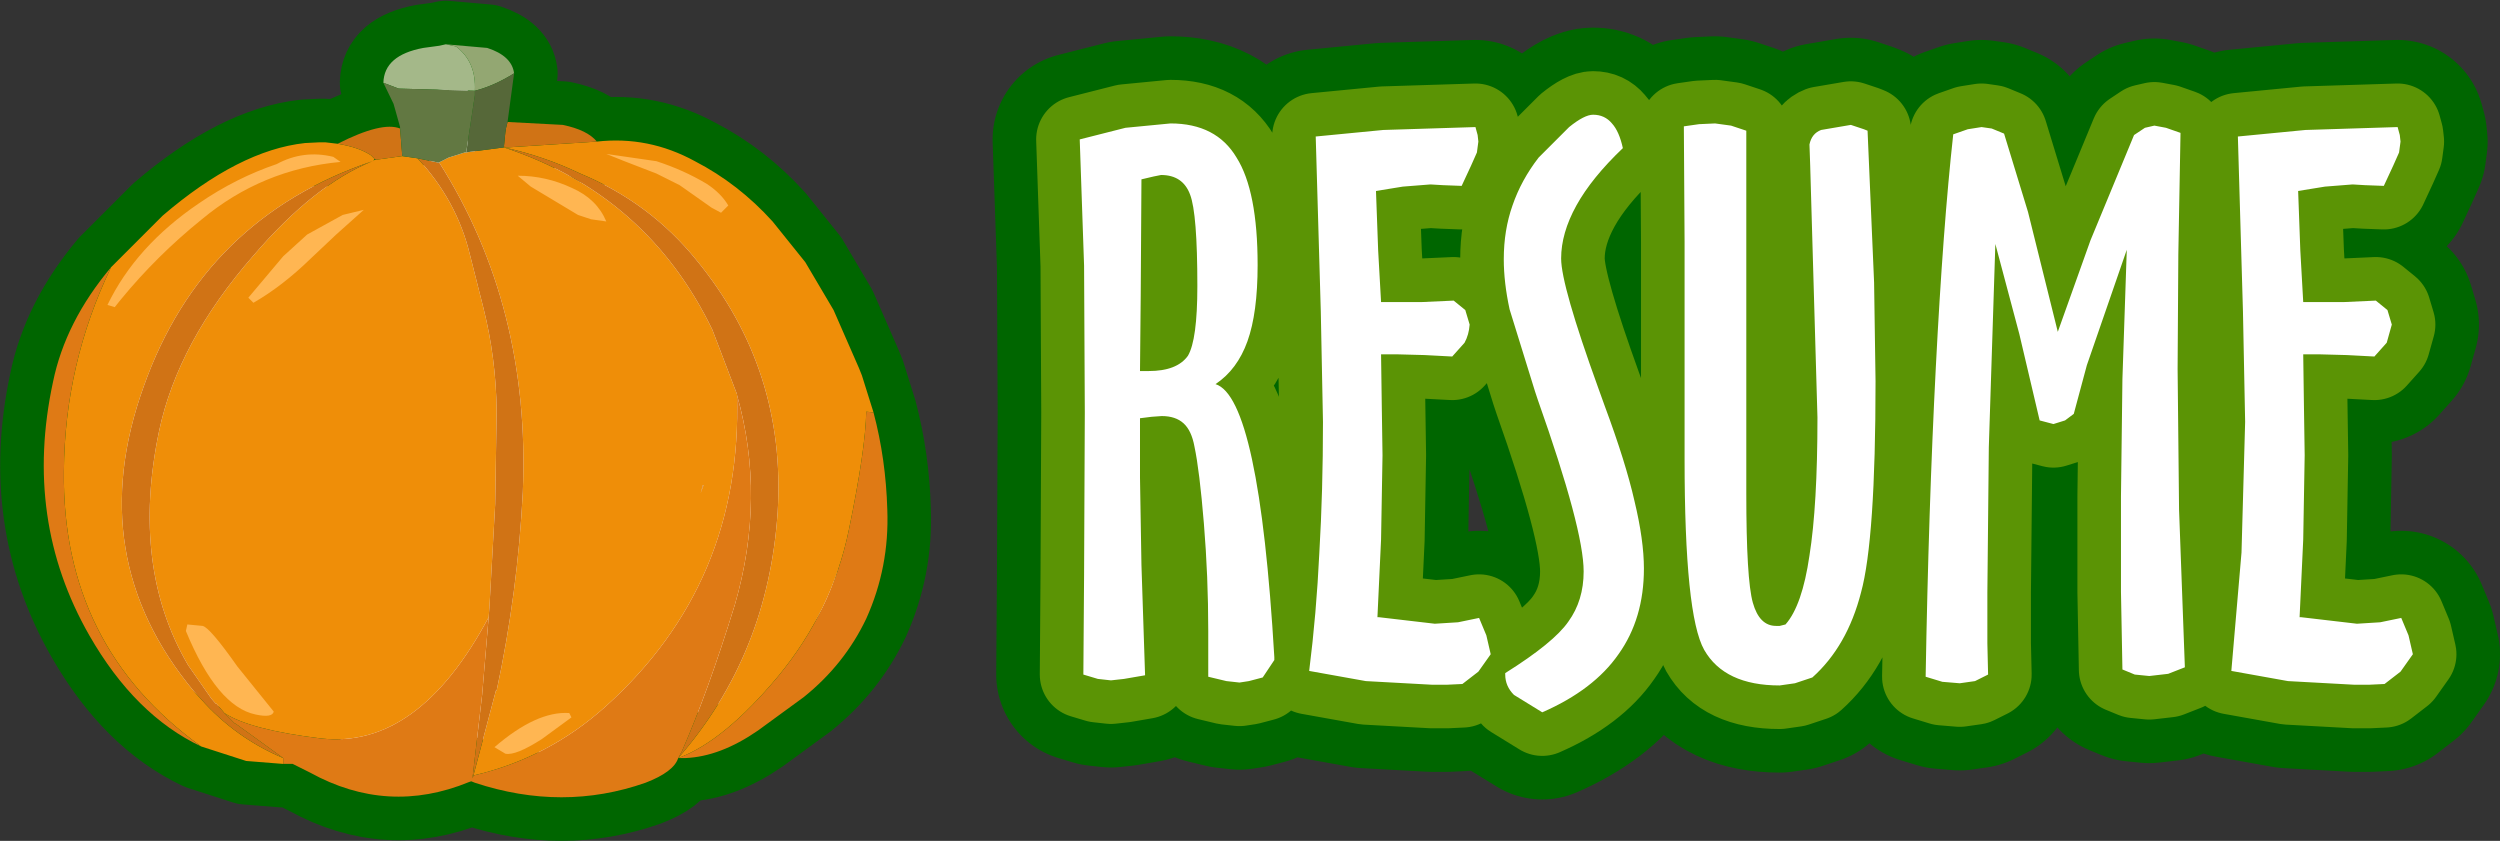
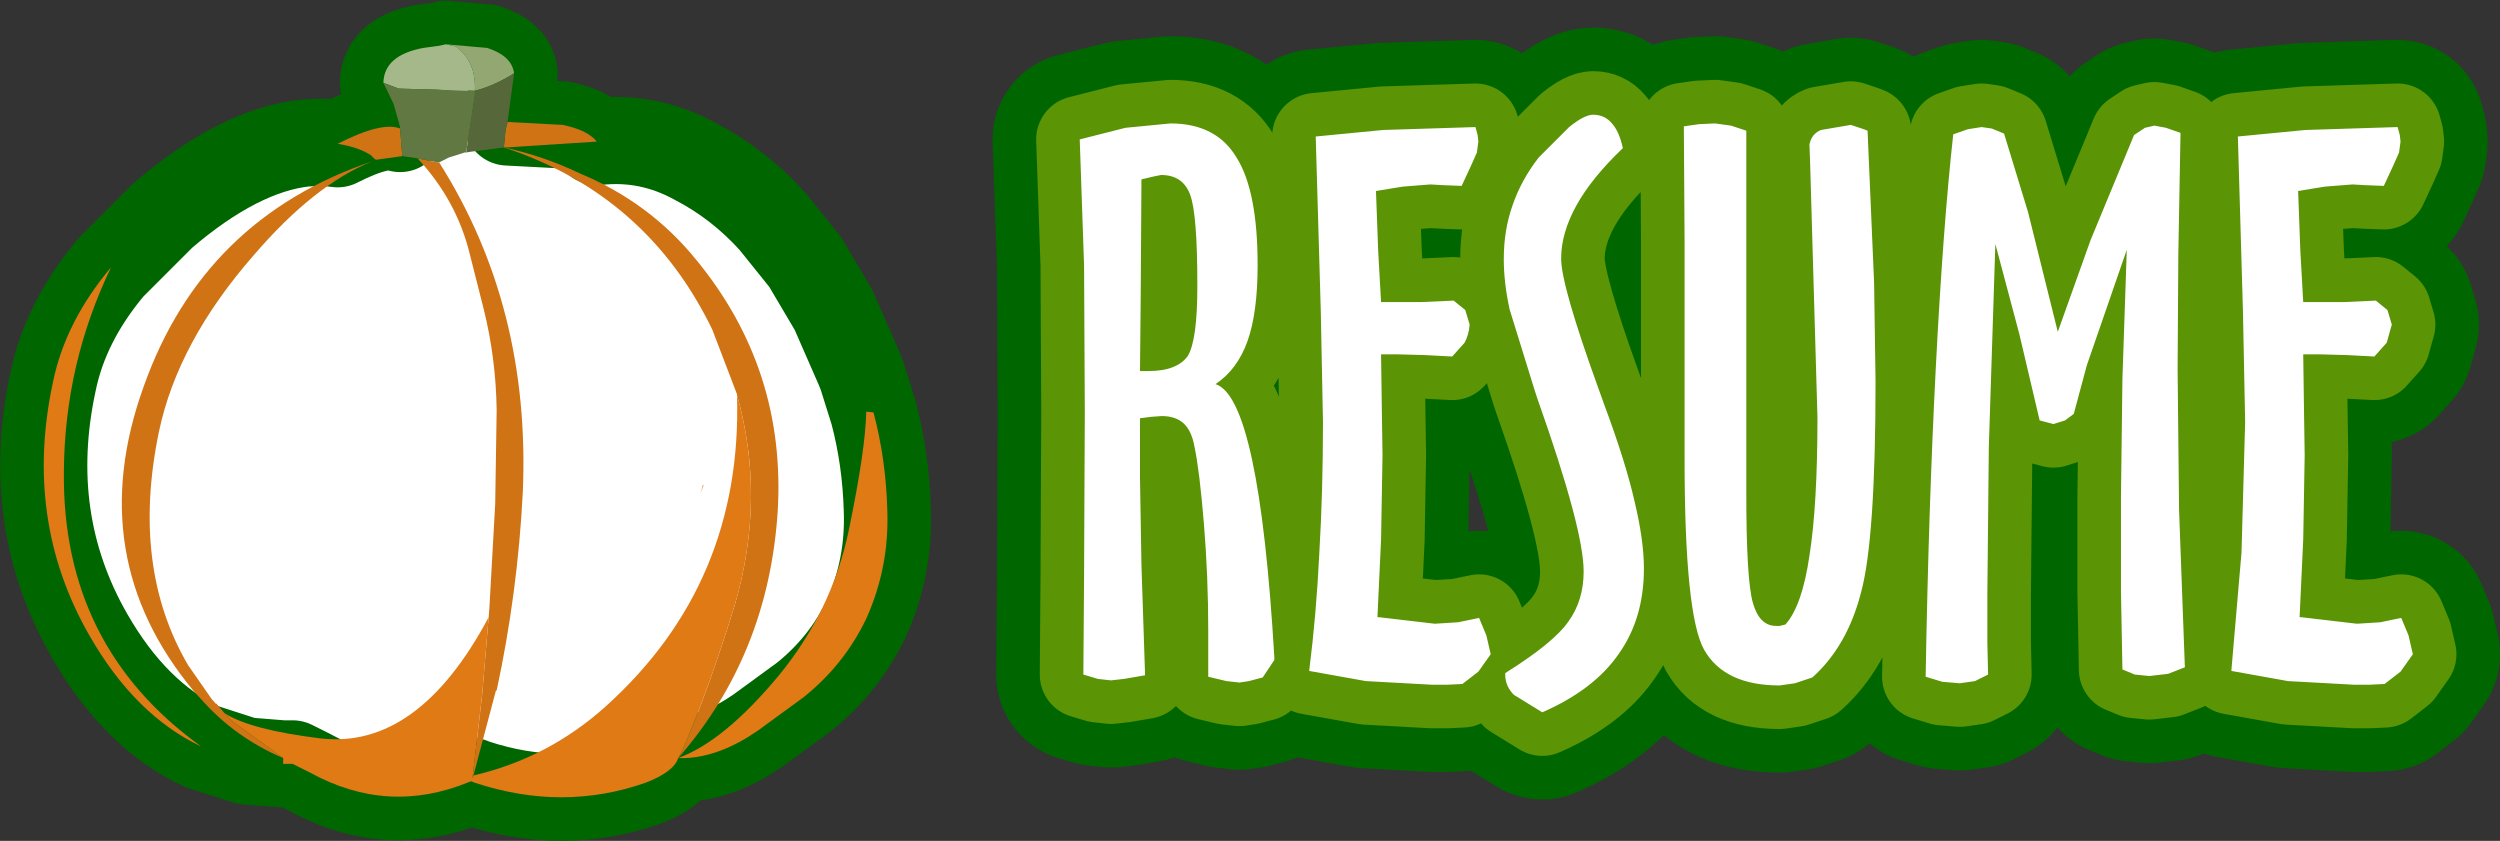
<svg xmlns="http://www.w3.org/2000/svg" height="57.9px" width="172.15px">
  <rect width="100%" height="100%" fill="#333333" stroke="none" />
  <g transform="matrix(1.0, 0.0, 0.0, 1.0, 119.4, 28.95)">
    <path d="M-111.75 -10.55 L-108.2 -14.1 Q-102.95 -18.6 -98.4 -19.1 L-97.4 -19.15 -97.0 -19.15 -96.15 -19.05 Q-93.1 -20.6 -91.85 -20.1 L-91.85 -20.2 -92.2 -21.45 -92.3 -21.8 -93.0 -23.25 Q-92.95 -25.15 -90.25 -25.65 L-89.15 -25.8 -88.7 -25.9 -85.85 -25.65 Q-84.15 -25.1 -84.0 -23.9 L-84.45 -20.55 -80.65 -20.35 Q-78.95 -20.0 -78.3 -19.2 -74.75 -19.6 -71.55 -17.85 -68.55 -16.3 -66.2 -13.7 L-63.95 -10.9 -62.0 -7.6 -60.25 -3.6 -60.05 -3.1 -59.25 -0.55 Q-58.4 2.65 -58.3 6.15 -58.15 10.1 -59.75 13.65 -61.25 16.8 -64.05 19.05 L-67.2 21.35 Q-69.8 23.15 -72.2 23.25 L-72.7 23.25 Q-73.0 24.2 -74.95 24.95 -80.65 26.95 -86.7 24.95 L-86.95 24.85 -87.1 24.9 Q-92.7 27.2 -98.05 24.25 L-99.25 23.65 -99.9 23.65 -99.95 23.65 -102.45 23.45 -105.55 22.45 Q-110.1 20.3 -113.25 14.8 -117.8 6.85 -115.75 -2.65 -114.9 -6.8 -111.75 -10.55 M-93.5 -17.95 L-93.6 -18.0 -93.7 -17.9 -93.55 -17.95 -93.5 -17.95" fill="#ffffff" fill-rule="evenodd" stroke="none" />
    <path d="M-111.75 -10.55 L-108.2 -14.1 Q-102.95 -18.6 -98.4 -19.1 L-97.4 -19.15 -97.0 -19.15 -96.15 -19.05 Q-93.1 -20.6 -91.85 -20.1 L-91.85 -20.2 -92.2 -21.45 -92.3 -21.8 -93.0 -23.25 Q-92.95 -25.15 -90.25 -25.65 L-89.15 -25.8 -88.7 -25.9 -85.85 -25.65 Q-84.15 -25.1 -84.0 -23.9 L-84.45 -20.55 -80.65 -20.35 Q-78.95 -20.0 -78.3 -19.2 -74.75 -19.6 -71.55 -17.85 -68.55 -16.3 -66.2 -13.7 L-63.95 -10.9 -62.0 -7.6 -60.25 -3.6 -60.05 -3.1 -59.25 -0.55 Q-58.4 2.65 -58.3 6.15 -58.15 10.1 -59.75 13.65 -61.25 16.8 -64.05 19.05 L-67.2 21.35 Q-69.8 23.15 -72.2 23.25 L-72.7 23.25 Q-73.0 24.2 -74.95 24.95 -80.65 26.95 -86.7 24.95 L-86.95 24.85 -87.1 24.9 Q-92.7 27.2 -98.05 24.25 L-99.25 23.65 -99.9 23.65 -99.95 23.65 -102.45 23.45 -105.55 22.45 Q-110.1 20.3 -113.25 14.8 -117.8 6.85 -115.75 -2.65 -114.9 -6.8 -111.75 -10.55 Z" fill="none" stroke="#006600" stroke-linecap="round" stroke-linejoin="round" stroke-width="6.0" />
-     <path d="M-111.75 -10.55 L-108.2 -14.1 Q-102.95 -18.6 -98.4 -19.1 L-97.4 -19.15 -97.0 -19.15 -96.15 -19.05 Q-94.65 -18.8 -93.85 -18.25 L-93.6 -18.0 -93.7 -17.9 -93.55 -17.95 -93.5 -17.95 -91.7 -18.2 -90.65 -18.05 Q-87.95 -15.15 -87.05 -11.45 L-86.1 -7.7 Q-85.25 -4.3 -85.2 -0.7 L-85.3 5.75 -85.7 12.9 -85.75 13.55 Q-90.6 22.65 -97.3 21.9 -102.2 21.3 -103.95 20.15 L-104.5 19.5 -104.55 19.5 -104.85 19.15 -106.45 16.85 Q-110.4 10.1 -108.45 0.75 -107.15 -5.4 -101.95 -11.35 -97.75 -16.25 -93.75 -17.85 -105.4 -13.9 -109.5 -2.35 -113.75 9.4 -106.05 18.65 L-105.55 19.2 Q-103.2 21.85 -99.9 23.25 L-99.9 23.65 -99.95 23.65 -102.45 23.45 -105.55 22.45 Q-115.15 15.55 -115.0 3.5 -114.95 -3.9 -111.75 -10.55 M-78.3 -19.2 Q-74.75 -19.6 -71.55 -17.85 -68.55 -16.3 -66.2 -13.7 L-63.95 -10.9 -62.0 -7.6 -60.25 -3.6 -60.05 -3.1 -59.25 -0.55 -59.75 -0.6 Q-59.8 2.0 -60.95 7.55 -62.1 13.1 -65.8 17.6 -69.55 22.1 -72.7 23.25 -66.5 16.15 -65.85 6.3 -65.25 -3.5 -71.45 -11.05 -74.65 -15.0 -79.45 -17.0 -81.95 -18.2 -84.7 -18.8 L-84.45 -18.8 -78.3 -19.2 M-87.3 -18.45 L-87.0 -18.5 -84.7 -18.8 Q-74.85 -15.55 -70.35 -6.25 L-68.65 -1.8 -68.65 -1.75 Q-68.25 11.2 -77.7 19.7 -81.65 23.25 -86.8 24.45 L-85.25 18.6 -85.2 18.6 Q-83.75 11.85 -83.4 4.95 -82.85 -7.8 -89.15 -17.75 L-89.2 -17.75 -88.5 -18.1 -87.4 -18.45 -87.3 -18.45 M-71.15 5.0 L-70.95 4.45 -71.0 4.45 -71.15 5.0" fill="#ef8e08" fill-rule="evenodd" stroke="none" />
    <path d="M-96.15 -19.05 Q-93.1 -20.6 -91.85 -20.1 L-91.7 -18.2 -93.5 -17.95 -93.6 -18.0 -93.85 -18.25 Q-94.65 -18.8 -96.15 -19.05 M-84.45 -20.55 L-80.65 -20.35 Q-78.95 -20.0 -78.3 -19.2 L-84.45 -18.8 -84.7 -18.85 -84.6 -19.85 -84.55 -20.15 -84.5 -20.35 -84.45 -20.55 M-84.7 -18.8 Q-81.95 -18.2 -79.45 -17.0 -74.65 -15.0 -71.45 -11.05 -65.25 -3.5 -65.85 6.3 -66.5 16.15 -72.7 23.25 L-72.45 22.8 Q-70.65 18.7 -68.8 12.7 -66.65 5.3 -68.65 -1.75 L-68.65 -1.8 -70.35 -6.25 Q-74.85 -15.55 -84.7 -18.8 M-89.2 -17.75 L-89.15 -17.75 Q-82.85 -7.8 -83.4 4.95 -83.75 11.85 -85.2 18.6 L-85.25 18.6 -86.8 24.45 -86.85 24.65 -86.85 24.5 -86.2 18.9 -85.75 13.55 -85.7 12.9 -85.3 5.75 -85.2 -0.7 Q-85.25 -4.3 -86.1 -7.7 L-87.05 -11.45 Q-87.95 -15.15 -90.65 -18.05 L-89.2 -17.75 M-99.9 23.25 Q-103.2 21.85 -105.55 19.2 L-106.05 18.65 Q-113.75 9.4 -109.5 -2.35 -105.4 -13.9 -93.75 -17.85 -97.75 -16.25 -101.95 -11.35 -107.15 -5.4 -108.45 0.75 -110.4 10.1 -106.45 16.85 L-104.85 19.15 -104.55 19.5 -104.5 19.5 -103.95 20.15 -103.25 20.85 -103.15 20.9 -99.9 23.25 M-71.15 5.0 L-71.0 4.45 -70.95 4.45 -71.15 5.0" fill="#d07315" fill-rule="evenodd" stroke="none" />
    <path d="M-105.55 22.45 Q-110.1 20.3 -113.25 14.8 -117.8 6.85 -115.75 -2.65 -114.9 -6.8 -111.75 -10.55 -114.95 -3.9 -115.0 3.5 -115.15 15.55 -105.55 22.45 M-59.25 -0.55 Q-58.4 2.65 -58.3 6.15 -58.15 10.1 -59.75 13.65 -61.25 16.8 -64.05 19.05 L-67.2 21.35 Q-69.8 23.15 -72.2 23.25 L-72.7 23.25 Q-73.0 24.2 -74.95 24.95 -80.65 26.95 -86.7 24.95 L-86.95 24.85 -87.1 24.9 Q-92.7 27.2 -98.05 24.25 L-99.25 23.65 -99.9 23.65 -99.9 23.25 -103.15 20.9 -103.25 20.85 -103.95 20.15 Q-102.2 21.3 -97.3 21.9 -90.6 22.65 -85.75 13.55 L-86.2 18.9 -86.85 24.5 -86.85 24.65 -86.8 24.45 Q-81.65 23.25 -77.7 19.7 -68.25 11.2 -68.65 -1.75 -66.65 5.3 -68.8 12.7 -70.65 18.7 -72.45 22.8 L-72.7 23.25 Q-69.55 22.1 -65.8 17.6 -62.1 13.1 -60.95 7.55 -59.8 2.0 -59.75 -0.6 L-59.25 -0.55" fill="#df7a15" fill-rule="evenodd" stroke="none" />
    <path d="M-93.0 -23.25 Q-92.95 -25.15 -90.25 -25.65 L-89.15 -25.8 -88.7 -25.9 -88.0 -25.75 Q-86.6 -24.7 -86.7 -22.7 L-91.95 -22.85 -93.0 -23.25" fill="#a4b889" fill-rule="evenodd" stroke="none" />
    <path d="M-88.7 -25.9 L-85.85 -25.65 Q-84.15 -25.1 -84.0 -23.9 -85.35 -23.05 -86.7 -22.7 -86.6 -24.7 -88.0 -25.75 L-88.7 -25.9" fill="#93a772" fill-rule="evenodd" stroke="none" />
    <path d="M-84.0 -23.9 L-84.45 -20.55 -84.5 -20.35 -84.55 -20.15 -84.6 -19.85 -84.7 -18.85 -84.7 -18.8 -87.0 -18.5 -87.3 -18.45 -86.7 -22.4 -86.7 -22.7 Q-85.35 -23.05 -84.0 -23.9" fill="#566839" fill-rule="evenodd" stroke="none" />
    <path d="M-84.7 -18.8 L-84.7 -18.85 -84.45 -18.8 -84.7 -18.8" fill="#e77607" fill-rule="evenodd" stroke="none" />
    <path d="M-91.85 -20.1 L-91.85 -20.2 -92.2 -21.45 -92.3 -21.8 -93.0 -23.25 -91.95 -22.85 -86.7 -22.7 -86.7 -22.4 -87.3 -18.45 -87.4 -18.45 -88.5 -18.1 -89.2 -17.75 -90.65 -18.05 -91.7 -18.2 -91.85 -20.1" fill="#627842" fill-rule="evenodd" stroke="none" />
-     <path d="M-69.75 -14.3 L-70.4 -14.65 -72.6 -16.2 -74.2 -17.0 -76.4 -17.85 -77.65 -18.35 -74.2 -17.85 Q-72.35 -17.25 -70.75 -16.3 -69.75 -15.65 -69.25 -14.8 L-69.75 -14.3 M-78.7 -13.85 L-79.6 -14.15 -82.85 -16.1 -83.75 -16.85 Q-81.8 -16.85 -80.0 -16.0 -78.3 -15.25 -77.65 -13.7 L-78.7 -13.85 M-80.2 20.15 L-80.05 20.45 -82.1 21.95 Q-83.9 23.1 -84.6 22.95 L-85.35 22.5 Q-82.45 20.0 -80.2 20.15 M-112.0 -7.95 Q-110.05 -12.0 -105.7 -14.95 -103.15 -16.7 -100.35 -17.65 -98.5 -18.65 -96.45 -18.15 L-95.95 -17.8 Q-101.35 -17.3 -105.5 -13.85 -108.6 -11.35 -111.1 -8.3 L-111.5 -7.8 -112.0 -7.95 M-102.3 -8.45 L-99.9 -11.3 -98.25 -12.8 -95.8 -14.15 -94.35 -14.5 -96.25 -12.8 -98.0 -11.15 Q-99.95 -9.25 -101.95 -8.1 L-102.3 -8.45 M-105.45 14.15 Q-104.95 14.25 -103.05 16.95 L-100.55 20.05 Q-100.65 20.5 -101.8 20.25 -104.45 19.7 -106.6 14.5 L-106.5 14.05 -105.45 14.15" fill="#ffb652" fill-rule="evenodd" stroke="none" />
    <path d="M16.1 -20.05 L17.05 -20.2 17.75 -20.1 18.6 -19.75 20.25 -14.35 22.3 -6.1 24.55 -12.4 27.55 -19.65 28.3 -20.15 28.95 -20.3 29.75 -20.15 30.75 -19.8 30.6 -11.45 30.55 -3.55 30.65 6.15 31.05 17.0 29.9 17.45 28.6 17.6 27.6 17.5 26.75 17.15 26.65 11.8 26.65 5.25 26.75 -2.85 27.05 -11.75 24.3 -3.8 23.4 -0.45 22.8 0.0 22.0 0.25 21.05 0.0 19.65 -5.95 18.0 -12.15 17.55 1.85 17.45 11.85 17.45 15.35 17.5 17.5 16.6 17.95 15.55 18.1 14.35 18.0 13.2 17.65 Q13.4 6.05 13.9 -3.65 14.4 -13.35 15.1 -19.7 L16.1 -20.05 M9.2 -19.95 L9.65 -9.5 9.75 -2.7 Q9.75 8.2 8.75 11.85 7.8 15.55 5.4 17.7 L4.2 18.1 3.15 18.25 Q-0.65 18.25 -2.05 15.8 -3.4 13.4 -3.4 2.65 L-3.4 -5.45 -3.4 -12.3 -3.45 -20.25 -2.4 -20.4 -1.3 -20.45 -0.2 -20.3 0.85 -19.95 0.85 5.0 Q0.85 10.95 1.3 12.55 1.75 14.15 2.9 14.15 L3.15 14.15 3.55 14.05 Q4.7 12.75 5.2 9.3 5.75 5.85 5.75 -0.2 L5.25 -17.55 5.2 -19.0 Q5.35 -19.75 6.0 -20.0 L8.05 -20.35 8.95 -20.05 9.2 -19.95 M39.35 -20.0 L45.7 -20.2 45.85 -19.65 45.9 -19.2 45.8 -18.45 45.4 -17.55 44.75 -16.15 43.45 -16.2 42.6 -16.25 40.7 -16.1 38.85 -15.8 39.0 -11.7 39.2 -8.15 40.55 -8.15 42.0 -8.15 44.2 -8.25 45.0 -7.6 45.3 -6.6 44.95 -5.35 44.1 -4.4 42.2 -4.5 40.35 -4.55 39.2 -4.55 39.25 -0.95 39.3 2.4 39.2 8.2 38.95 13.55 39.05 13.55 42.9 14.0 44.5 13.9 45.95 13.6 46.45 14.8 46.75 16.1 45.9 17.3 44.8 18.15 43.75 18.2 42.7 18.2 38.15 17.95 34.25 17.25 34.95 9.1 35.2 0.1 35.05 -7.5 34.7 -19.55 39.35 -20.0 M-45.05 -19.35 L-41.9 -20.15 -38.8 -20.45 Q-35.65 -20.45 -34.25 -18.1 -32.8 -15.8 -32.8 -10.7 -32.8 -7.4 -33.5 -5.45 -34.2 -3.5 -35.7 -2.5 -32.7 -1.55 -31.65 16.3 L-31.65 16.5 -32.45 17.7 -33.4 17.95 -34.05 18.05 -34.95 17.95 -36.2 17.65 -36.2 14.5 Q-36.2 10.75 -36.5 7.1 -36.8 3.45 -37.15 1.8 -37.35 0.7 -37.9 0.2 -38.45 -0.3 -39.4 -0.3 L-40.1 -0.25 -40.9 -0.15 -40.9 3.95 -40.8 9.95 -40.55 17.55 -42.0 17.8 -42.9 17.9 -43.8 17.8 -44.8 17.5 -44.75 10.65 -44.7 -0.55 -44.75 -10.65 -45.05 -19.35 M-40.9 -3.4 L-40.3 -3.4 Q-38.35 -3.4 -37.6 -4.45 -36.95 -5.55 -36.95 -9.25 -36.95 -14.25 -37.45 -15.55 -37.95 -16.9 -39.45 -16.9 L-39.95 -16.8 -40.8 -16.6 -40.85 -8.6 -40.9 -3.4 M-22.8 -16.1 L-24.65 -15.8 -24.5 -11.7 -24.3 -8.15 -22.95 -8.15 -21.5 -8.15 -19.3 -8.25 -18.5 -7.6 -18.2 -6.6 Q-18.25 -5.9 -18.55 -5.35 L-19.4 -4.4 -21.3 -4.5 -23.15 -4.55 -24.3 -4.55 -24.25 -0.95 -24.2 2.4 -24.3 8.2 -24.55 13.55 -24.45 13.55 -20.6 14.0 -19.0 13.9 -17.55 13.6 -17.05 14.8 -16.75 16.1 -17.6 17.3 -18.7 18.15 -19.75 18.2 -20.8 18.2 -25.35 17.95 -29.25 17.25 Q-28.75 13.3 -28.55 9.1 -28.3 4.85 -28.3 0.1 L-28.45 -7.5 -28.8 -19.55 -24.15 -20.0 -17.8 -20.2 -17.65 -19.65 -17.6 -19.2 -17.7 -18.45 -18.1 -17.55 -18.75 -16.15 -20.05 -16.2 -20.9 -16.25 -22.8 -16.1 M-7.65 -18.75 Q-9.8 -16.7 -10.85 -14.8 -11.9 -12.9 -11.9 -11.15 -11.9 -9.3 -9.35 -2.25 L-8.9 -1.0 Q-7.45 2.9 -6.85 5.55 -6.2 8.25 -6.2 10.2 -6.2 13.65 -7.95 16.1 -9.65 18.55 -13.2 20.1 L-15.15 18.9 Q-15.75 18.3 -15.75 17.5 L-15.75 17.4 Q-12.4 15.3 -11.4 13.85 -10.35 12.4 -10.35 10.4 -10.35 7.5 -13.5 -1.4 L-13.7 -2.0 -15.45 -7.65 Q-15.85 -9.5 -15.85 -11.1 -15.85 -13.1 -15.25 -14.8 -14.65 -16.55 -13.45 -18.1 L-11.35 -20.2 Q-10.3 -21.05 -9.7 -21.05 -8.9 -21.05 -8.4 -20.45 -7.9 -19.9 -7.65 -18.75" fill="#ffffff" fill-rule="evenodd" stroke="none" />
    <path d="M16.1 -20.05 L17.05 -20.2 17.75 -20.1 18.6 -19.75 20.25 -14.35 22.3 -6.1 24.55 -12.4 27.55 -19.65 28.3 -20.15 28.95 -20.3 29.75 -20.15 30.75 -19.8 30.6 -11.45 30.55 -3.55 30.65 6.15 31.05 17.0 29.9 17.45 28.6 17.6 27.6 17.5 26.75 17.15 26.65 11.8 26.65 5.25 26.75 -2.85 27.05 -11.75 24.3 -3.8 23.4 -0.45 22.8 0.0 22.0 0.25 21.05 0.0 19.65 -5.95 18.0 -12.15 17.55 1.85 17.45 11.85 17.45 15.35 17.5 17.5 16.6 17.95 15.55 18.1 14.35 18.0 13.2 17.65 Q13.4 6.05 13.9 -3.65 14.4 -13.35 15.1 -19.7 L16.1 -20.05 M9.2 -19.95 L9.65 -9.5 9.75 -2.7 Q9.75 8.2 8.75 11.85 7.8 15.55 5.4 17.7 L4.2 18.1 3.15 18.25 Q-0.65 18.25 -2.05 15.8 -3.4 13.4 -3.4 2.65 L-3.4 -5.45 -3.4 -12.3 -3.45 -20.25 -2.4 -20.4 -1.3 -20.45 -0.2 -20.3 0.85 -19.95 0.85 5.0 Q0.85 10.95 1.3 12.55 1.75 14.15 2.9 14.15 L3.15 14.15 3.55 14.05 Q4.7 12.75 5.2 9.3 5.75 5.85 5.75 -0.2 L5.25 -17.55 5.2 -19.0 Q5.35 -19.75 6.0 -20.0 L8.05 -20.35 8.95 -20.05 9.2 -19.95 M39.35 -20.0 L45.7 -20.2 45.85 -19.65 45.9 -19.2 45.8 -18.45 45.4 -17.55 44.75 -16.15 43.45 -16.2 42.6 -16.25 40.7 -16.1 38.85 -15.8 39.0 -11.7 39.2 -8.15 40.55 -8.15 42.0 -8.15 44.2 -8.25 45.0 -7.6 45.3 -6.6 44.95 -5.35 44.1 -4.4 42.2 -4.5 40.35 -4.55 39.2 -4.55 39.25 -0.95 39.3 2.4 39.2 8.2 38.95 13.55 39.05 13.55 42.9 14.0 44.5 13.9 45.95 13.6 46.45 14.8 46.75 16.1 45.9 17.3 44.8 18.15 43.75 18.2 42.7 18.2 38.15 17.95 34.25 17.25 34.95 9.1 35.2 0.1 35.05 -7.5 34.7 -19.55 39.35 -20.0 M-45.05 -19.35 L-41.9 -20.15 -38.8 -20.45 Q-35.65 -20.45 -34.25 -18.1 -32.8 -15.8 -32.8 -10.7 -32.8 -7.4 -33.5 -5.45 -34.2 -3.5 -35.7 -2.5 -32.7 -1.55 -31.65 16.3 L-31.65 16.5 -32.45 17.7 -33.4 17.95 -34.05 18.05 -34.95 17.95 -36.2 17.65 -36.2 14.5 Q-36.2 10.75 -36.5 7.1 -36.8 3.45 -37.15 1.8 -37.35 0.7 -37.9 0.2 -38.45 -0.3 -39.4 -0.3 L-40.1 -0.25 -40.9 -0.15 -40.9 3.95 -40.8 9.95 -40.55 17.55 -42.0 17.8 -42.9 17.9 -43.8 17.8 -44.8 17.5 -44.75 10.65 -44.7 -0.55 -44.75 -10.65 -45.05 -19.35 M-40.9 -3.4 L-40.3 -3.4 Q-38.35 -3.4 -37.6 -4.45 -36.95 -5.55 -36.95 -9.25 -36.95 -14.25 -37.45 -15.55 -37.95 -16.9 -39.45 -16.9 L-39.95 -16.8 -40.8 -16.6 -40.85 -8.6 -40.9 -3.4 M-22.8 -16.1 L-24.65 -15.8 -24.5 -11.7 -24.3 -8.15 -22.95 -8.15 -21.5 -8.15 -19.3 -8.25 -18.5 -7.6 -18.2 -6.6 Q-18.25 -5.9 -18.55 -5.35 L-19.4 -4.4 -21.3 -4.5 -23.15 -4.55 -24.3 -4.55 -24.25 -0.95 -24.2 2.4 -24.3 8.2 -24.55 13.55 -24.45 13.55 -20.6 14.0 -19.0 13.9 -17.55 13.6 -17.05 14.8 -16.75 16.1 -17.6 17.3 -18.7 18.15 -19.75 18.2 -20.8 18.2 -25.35 17.95 -29.25 17.25 Q-28.75 13.3 -28.55 9.1 -28.3 4.85 -28.3 0.1 L-28.45 -7.5 -28.8 -19.55 -24.15 -20.0 -17.8 -20.2 -17.65 -19.65 -17.6 -19.2 -17.7 -18.45 -18.1 -17.55 -18.75 -16.15 -20.05 -16.2 -20.9 -16.25 -22.8 -16.1 M-7.65 -18.75 Q-9.8 -16.7 -10.85 -14.8 -11.9 -12.9 -11.9 -11.15 -11.9 -9.3 -9.35 -2.25 L-8.9 -1.0 Q-7.45 2.9 -6.85 5.55 -6.2 8.25 -6.2 10.2 -6.2 13.65 -7.95 16.1 -9.65 18.55 -13.2 20.1 L-15.15 18.9 Q-15.75 18.3 -15.75 17.5 L-15.75 17.4 Q-12.4 15.3 -11.4 13.85 -10.35 12.4 -10.35 10.4 -10.35 7.5 -13.5 -1.4 L-13.7 -2.0 -15.45 -7.65 Q-15.85 -9.5 -15.85 -11.1 -15.85 -13.1 -15.25 -14.8 -14.65 -16.55 -13.45 -18.1 L-11.35 -20.2 Q-10.3 -21.05 -9.7 -21.05 -8.9 -21.05 -8.4 -20.45 -7.9 -19.9 -7.65 -18.75" fill="none" stroke="#006600" stroke-linecap="round" stroke-linejoin="round" stroke-width="12.0" />
    <path d="M18.6 -19.75 L20.25 -14.35 22.3 -6.1 24.55 -12.4 27.55 -19.65 28.3 -20.15 28.95 -20.3 29.75 -20.15 30.75 -19.8 30.6 -11.45 30.55 -3.55 30.65 6.15 31.05 17.0 29.9 17.45 28.6 17.6 27.6 17.5 26.75 17.15 26.65 11.8 26.65 5.25 26.75 -2.85 27.05 -11.75 24.3 -3.8 23.4 -0.45 22.8 0.0 22.0 0.25 21.05 0.0 19.65 -5.95 18.0 -12.15 17.55 1.85 17.45 11.85 17.45 15.35 17.5 17.5 16.6 17.95 15.55 18.1 14.35 18.0 13.2 17.65 Q13.4 6.05 13.9 -3.65 14.4 -13.35 15.1 -19.7 L16.1 -20.05 17.05 -20.2 17.75 -20.1 18.6 -19.75 M9.2 -19.95 L9.65 -9.5 9.75 -2.7 Q9.75 8.2 8.75 11.85 7.8 15.55 5.4 17.7 L4.2 18.1 3.15 18.25 Q-0.65 18.25 -2.05 15.8 -3.4 13.4 -3.4 2.65 L-3.4 -5.45 -3.4 -12.3 -3.45 -20.25 -2.4 -20.4 -1.3 -20.45 -0.2 -20.3 0.85 -19.95 0.85 5.0 Q0.85 10.95 1.3 12.55 1.75 14.15 2.9 14.15 L3.15 14.15 3.55 14.05 Q4.7 12.75 5.2 9.3 5.75 5.85 5.75 -0.2 L5.25 -17.55 5.2 -19.0 Q5.35 -19.75 6.0 -20.0 L8.05 -20.35 8.95 -20.05 9.2 -19.95 M39.35 -20.0 L45.7 -20.2 45.85 -19.65 45.9 -19.2 45.8 -18.45 45.4 -17.55 44.75 -16.15 43.45 -16.2 42.6 -16.25 40.7 -16.1 38.85 -15.8 39.0 -11.7 39.2 -8.15 40.55 -8.15 42.0 -8.15 44.2 -8.25 45.0 -7.6 45.3 -6.6 44.95 -5.35 44.1 -4.4 42.2 -4.5 40.35 -4.55 39.2 -4.55 39.25 -0.95 39.3 2.4 39.2 8.2 38.95 13.55 39.05 13.55 42.9 14.0 44.5 13.9 45.95 13.6 46.45 14.8 46.75 16.1 45.9 17.3 44.8 18.15 43.75 18.2 42.7 18.2 38.15 17.95 34.25 17.25 34.95 9.1 35.2 0.1 35.05 -7.5 34.7 -19.55 39.35 -20.0 M-40.9 -3.4 L-40.3 -3.4 Q-38.35 -3.4 -37.6 -4.45 -36.95 -5.55 -36.95 -9.25 -36.95 -14.25 -37.45 -15.55 -37.95 -16.9 -39.45 -16.9 L-39.95 -16.8 -40.8 -16.6 -40.85 -8.6 -40.9 -3.4 M-45.05 -19.35 L-41.9 -20.15 -38.8 -20.45 Q-35.65 -20.45 -34.25 -18.1 -32.8 -15.8 -32.8 -10.7 -32.8 -7.4 -33.5 -5.45 -34.2 -3.5 -35.7 -2.5 -32.7 -1.55 -31.65 16.3 L-31.65 16.5 -32.45 17.7 -33.4 17.95 -34.05 18.05 -34.95 17.95 -36.2 17.65 -36.2 14.5 Q-36.2 10.75 -36.5 7.1 -36.8 3.45 -37.15 1.8 -37.35 0.7 -37.9 0.2 -38.45 -0.3 -39.4 -0.3 L-40.1 -0.25 -40.9 -0.15 -40.9 3.95 -40.8 9.95 -40.55 17.55 -42.0 17.8 -42.9 17.9 -43.8 17.8 -44.8 17.5 -44.75 10.65 -44.7 -0.55 -44.75 -10.65 -45.05 -19.35 M-22.8 -16.1 L-24.65 -15.8 -24.5 -11.7 -24.3 -8.15 -22.95 -8.15 -21.5 -8.15 -19.3 -8.25 -18.5 -7.6 -18.2 -6.6 Q-18.25 -5.9 -18.55 -5.35 L-19.4 -4.4 -21.3 -4.5 -23.15 -4.55 -24.3 -4.55 -24.25 -0.95 -24.2 2.4 -24.3 8.2 -24.55 13.55 -24.45 13.55 -20.6 14.0 -19.0 13.9 -17.55 13.6 -17.05 14.8 -16.75 16.1 -17.6 17.3 -18.7 18.15 -19.75 18.2 -20.8 18.2 -25.35 17.95 -29.25 17.25 Q-28.75 13.3 -28.55 9.1 -28.3 4.85 -28.3 0.1 L-28.45 -7.5 -28.8 -19.55 -24.15 -20.0 -17.8 -20.2 -17.65 -19.65 -17.6 -19.2 -17.7 -18.45 -18.1 -17.55 -18.75 -16.15 -20.05 -16.2 -20.9 -16.25 -22.8 -16.1 M-7.65 -18.75 Q-9.8 -16.7 -10.85 -14.8 -11.9 -12.9 -11.9 -11.15 -11.9 -9.3 -9.35 -2.25 L-8.9 -1.0 Q-7.45 2.9 -6.85 5.55 -6.2 8.25 -6.2 10.2 -6.2 13.65 -7.95 16.1 -9.65 18.55 -13.2 20.1 L-15.15 18.9 Q-15.75 18.3 -15.75 17.5 L-15.75 17.4 Q-12.4 15.3 -11.4 13.85 -10.35 12.4 -10.35 10.4 -10.35 7.5 -13.5 -1.4 L-13.7 -2.0 -15.45 -7.65 Q-15.85 -9.5 -15.85 -11.1 -15.85 -13.1 -15.25 -14.8 -14.65 -16.55 -13.45 -18.1 L-11.35 -20.2 Q-10.3 -21.05 -9.7 -21.05 -8.9 -21.05 -8.4 -20.45 -7.9 -19.9 -7.65 -18.75" fill="#ffffff" fill-rule="evenodd" stroke="none" />
    <path d="M18.6 -19.75 L20.25 -14.35 22.3 -6.1 24.55 -12.4 27.55 -19.65 28.3 -20.15 28.95 -20.3 29.75 -20.15 30.75 -19.8 30.6 -11.45 30.55 -3.55 30.65 6.15 31.05 17.0 29.9 17.45 28.6 17.6 27.6 17.5 26.75 17.15 26.65 11.8 26.65 5.25 26.75 -2.85 27.05 -11.75 24.3 -3.8 23.4 -0.45 22.8 0.0 22.0 0.25 21.05 0.0 19.65 -5.95 18.0 -12.15 17.55 1.85 17.45 11.85 17.45 15.35 17.5 17.5 16.6 17.95 15.55 18.1 14.35 18.0 13.2 17.65 Q13.4 6.05 13.9 -3.65 14.4 -13.35 15.1 -19.7 L16.1 -20.05 17.05 -20.2 17.75 -20.1 18.6 -19.75 M9.2 -19.95 L9.65 -9.5 9.75 -2.7 Q9.75 8.2 8.75 11.85 7.8 15.55 5.4 17.7 L4.2 18.1 3.15 18.25 Q-0.65 18.25 -2.05 15.8 -3.4 13.4 -3.4 2.65 L-3.4 -5.45 -3.4 -12.3 -3.45 -20.25 -2.4 -20.4 -1.3 -20.45 -0.2 -20.3 0.85 -19.95 0.85 5.0 Q0.85 10.95 1.3 12.55 1.75 14.15 2.9 14.15 L3.15 14.15 3.55 14.05 Q4.7 12.75 5.2 9.3 5.75 5.85 5.75 -0.2 L5.25 -17.55 5.2 -19.0 Q5.35 -19.75 6.0 -20.0 L8.05 -20.35 8.95 -20.05 9.2 -19.95 M39.35 -20.0 L45.7 -20.2 45.85 -19.65 45.9 -19.2 45.8 -18.45 45.4 -17.55 44.75 -16.15 43.45 -16.2 42.6 -16.25 40.7 -16.1 38.85 -15.8 39.0 -11.7 39.2 -8.15 40.55 -8.15 42.0 -8.15 44.2 -8.25 45.0 -7.6 45.3 -6.6 44.95 -5.35 44.1 -4.4 42.2 -4.5 40.35 -4.55 39.2 -4.55 39.25 -0.95 39.3 2.4 39.2 8.2 38.95 13.55 39.05 13.55 42.9 14.0 44.5 13.9 45.95 13.6 46.45 14.8 46.75 16.1 45.9 17.3 44.8 18.15 43.75 18.2 42.7 18.2 38.15 17.95 34.25 17.25 34.95 9.1 35.2 0.1 35.05 -7.5 34.7 -19.55 39.35 -20.0 M-40.9 -3.4 L-40.3 -3.4 Q-38.35 -3.4 -37.6 -4.45 -36.95 -5.55 -36.95 -9.25 -36.95 -14.25 -37.45 -15.55 -37.95 -16.9 -39.45 -16.9 L-39.95 -16.8 -40.8 -16.6 -40.85 -8.6 -40.9 -3.4 M-45.05 -19.35 L-41.9 -20.15 -38.8 -20.45 Q-35.65 -20.45 -34.25 -18.1 -32.8 -15.8 -32.8 -10.7 -32.8 -7.4 -33.5 -5.45 -34.2 -3.5 -35.7 -2.5 -32.7 -1.55 -31.65 16.3 L-31.65 16.5 -32.45 17.7 -33.4 17.95 -34.05 18.05 -34.95 17.95 -36.2 17.65 -36.2 14.5 Q-36.2 10.75 -36.5 7.1 -36.8 3.45 -37.15 1.8 -37.35 0.7 -37.9 0.2 -38.45 -0.3 -39.4 -0.3 L-40.1 -0.25 -40.9 -0.15 -40.9 3.95 -40.8 9.95 -40.55 17.55 -42.0 17.8 -42.9 17.9 -43.8 17.8 -44.8 17.5 -44.75 10.65 -44.7 -0.55 -44.75 -10.65 -45.05 -19.35 M-22.8 -16.1 L-24.65 -15.8 -24.5 -11.7 -24.3 -8.15 -22.95 -8.15 -21.5 -8.15 -19.3 -8.25 -18.5 -7.6 -18.2 -6.6 Q-18.25 -5.9 -18.55 -5.35 L-19.4 -4.4 -21.3 -4.5 -23.15 -4.55 -24.3 -4.55 -24.25 -0.95 -24.2 2.4 -24.3 8.2 -24.55 13.55 -24.45 13.55 -20.6 14.0 -19.0 13.9 -17.55 13.6 -17.05 14.8 -16.75 16.1 -17.6 17.3 -18.7 18.15 -19.75 18.2 -20.8 18.2 -25.35 17.95 -29.25 17.25 Q-28.75 13.3 -28.55 9.1 -28.3 4.85 -28.3 0.1 L-28.45 -7.5 -28.8 -19.55 -24.15 -20.0 -17.8 -20.2 -17.65 -19.65 -17.6 -19.2 -17.7 -18.45 -18.1 -17.55 -18.75 -16.15 -20.05 -16.2 -20.9 -16.25 -22.8 -16.1 M-7.65 -18.75 Q-9.8 -16.7 -10.85 -14.8 -11.9 -12.9 -11.9 -11.15 -11.9 -9.3 -9.35 -2.25 L-8.9 -1.0 Q-7.45 2.9 -6.85 5.55 -6.2 8.25 -6.2 10.2 -6.2 13.65 -7.95 16.1 -9.65 18.55 -13.2 20.1 L-15.15 18.9 Q-15.75 18.3 -15.75 17.5 L-15.75 17.4 Q-12.4 15.3 -11.4 13.85 -10.35 12.4 -10.35 10.4 -10.35 7.5 -13.5 -1.4 L-13.7 -2.0 -15.45 -7.65 Q-15.85 -9.5 -15.85 -11.1 -15.85 -13.1 -15.25 -14.8 -14.65 -16.55 -13.45 -18.1 L-11.35 -20.2 Q-10.3 -21.05 -9.7 -21.05 -8.9 -21.05 -8.4 -20.45 -7.9 -19.9 -7.65 -18.75" fill="none" stroke="#5b9405" stroke-linecap="round" stroke-linejoin="round" stroke-width="6.0" />
    <path d="M16.1 -20.05 L17.05 -20.2 17.75 -20.1 18.6 -19.75 20.25 -14.35 22.3 -6.1 24.55 -12.4 27.55 -19.65 28.3 -20.15 28.95 -20.3 29.75 -20.15 30.75 -19.8 30.6 -11.45 30.55 -3.55 30.65 6.15 31.05 17.0 29.9 17.45 28.6 17.6 27.6 17.5 26.75 17.15 26.65 11.8 26.65 5.25 26.75 -2.85 27.05 -11.75 24.3 -3.8 23.4 -0.45 22.8 0.0 22.0 0.25 21.05 0.0 19.65 -5.95 18.0 -12.15 17.55 1.85 17.45 11.85 17.45 15.35 17.5 17.5 16.6 17.95 15.55 18.1 14.35 18.0 13.2 17.65 Q13.4 6.05 13.9 -3.65 14.4 -13.35 15.1 -19.7 L16.1 -20.05 M9.2 -19.95 L9.65 -9.5 9.75 -2.7 Q9.75 8.2 8.75 11.85 7.8 15.55 5.4 17.7 L4.2 18.1 3.15 18.25 Q-0.65 18.25 -2.05 15.8 -3.4 13.4 -3.4 2.65 L-3.4 -5.45 -3.4 -12.3 -3.45 -20.25 -2.4 -20.4 -1.3 -20.45 -0.2 -20.3 0.85 -19.95 0.85 5.0 Q0.85 10.95 1.3 12.55 1.75 14.15 2.9 14.15 L3.15 14.15 3.55 14.05 Q4.7 12.75 5.2 9.3 5.75 5.85 5.75 -0.2 L5.25 -17.55 5.2 -19.0 Q5.35 -19.75 6.0 -20.0 L8.05 -20.35 8.95 -20.05 9.2 -19.95 M39.35 -20.0 L45.7 -20.2 45.85 -19.65 45.9 -19.2 45.8 -18.45 45.4 -17.55 44.75 -16.15 43.45 -16.2 42.6 -16.25 40.7 -16.1 38.85 -15.8 39.0 -11.7 39.2 -8.15 40.55 -8.15 42.0 -8.15 44.2 -8.25 45.0 -7.6 45.3 -6.6 44.95 -5.35 44.1 -4.4 42.2 -4.5 40.35 -4.55 39.2 -4.55 39.25 -0.95 39.3 2.4 39.2 8.2 38.95 13.55 39.05 13.55 42.9 14.0 44.5 13.9 45.95 13.6 46.45 14.8 46.75 16.1 45.9 17.3 44.8 18.15 43.75 18.2 42.7 18.2 38.15 17.95 34.25 17.25 34.95 9.1 35.2 0.1 35.05 -7.5 34.7 -19.55 39.35 -20.0 M-45.05 -19.35 L-41.9 -20.15 -38.8 -20.45 Q-35.65 -20.45 -34.25 -18.1 -32.8 -15.8 -32.8 -10.7 -32.8 -7.4 -33.5 -5.45 -34.2 -3.5 -35.7 -2.5 -32.7 -1.55 -31.65 16.3 L-31.65 16.5 -32.45 17.7 -33.4 17.95 -34.05 18.05 -34.95 17.95 -36.2 17.65 -36.2 14.5 Q-36.2 10.75 -36.5 7.1 -36.8 3.45 -37.15 1.8 -37.35 0.7 -37.9 0.2 -38.45 -0.3 -39.4 -0.3 L-40.1 -0.25 -40.9 -0.15 -40.9 3.95 -40.8 9.95 -40.55 17.55 -42.0 17.8 -42.9 17.9 -43.8 17.8 -44.8 17.5 -44.75 10.65 -44.7 -0.55 -44.75 -10.65 -45.05 -19.35 M-40.9 -3.4 L-40.3 -3.4 Q-38.35 -3.4 -37.6 -4.45 -36.95 -5.55 -36.95 -9.25 -36.95 -14.25 -37.45 -15.55 -37.95 -16.9 -39.45 -16.9 L-39.95 -16.8 -40.8 -16.6 -40.85 -8.6 -40.9 -3.4 M-22.8 -16.1 L-24.65 -15.8 -24.5 -11.7 -24.3 -8.15 -22.95 -8.15 -21.5 -8.15 -19.3 -8.25 -18.5 -7.6 -18.2 -6.6 Q-18.25 -5.9 -18.55 -5.35 L-19.4 -4.4 -21.3 -4.5 -23.15 -4.55 -24.3 -4.55 -24.25 -0.95 -24.2 2.4 -24.3 8.2 -24.55 13.55 -24.45 13.55 -20.6 14.0 -19.0 13.9 -17.55 13.6 -17.05 14.8 -16.75 16.1 -17.6 17.3 -18.7 18.15 -19.75 18.2 -20.8 18.2 -25.35 17.95 -29.25 17.25 Q-28.75 13.3 -28.55 9.1 -28.3 4.85 -28.3 0.1 L-28.45 -7.5 -28.8 -19.55 -24.15 -20.0 -17.8 -20.2 -17.65 -19.65 -17.6 -19.2 -17.7 -18.45 -18.1 -17.55 -18.75 -16.15 -20.05 -16.2 -20.9 -16.25 -22.8 -16.1 M-7.65 -18.75 Q-9.8 -16.7 -10.85 -14.8 -11.9 -12.9 -11.9 -11.15 -11.9 -9.3 -9.35 -2.25 L-8.9 -1.0 Q-7.45 2.9 -6.85 5.55 -6.2 8.25 -6.2 10.2 -6.2 13.65 -7.95 16.1 -9.65 18.55 -13.2 20.1 L-15.15 18.9 Q-15.75 18.3 -15.75 17.5 L-15.75 17.4 Q-12.4 15.3 -11.4 13.85 -10.35 12.4 -10.35 10.4 -10.35 7.5 -13.5 -1.4 L-13.7 -2.0 -15.45 -7.65 Q-15.85 -9.5 -15.85 -11.1 -15.85 -13.1 -15.25 -14.8 -14.65 -16.55 -13.45 -18.1 L-11.35 -20.2 Q-10.3 -21.05 -9.7 -21.05 -8.9 -21.05 -8.4 -20.45 -7.9 -19.9 -7.65 -18.75" fill="#ffffff" fill-rule="evenodd" stroke="none" />
  </g>
</svg>